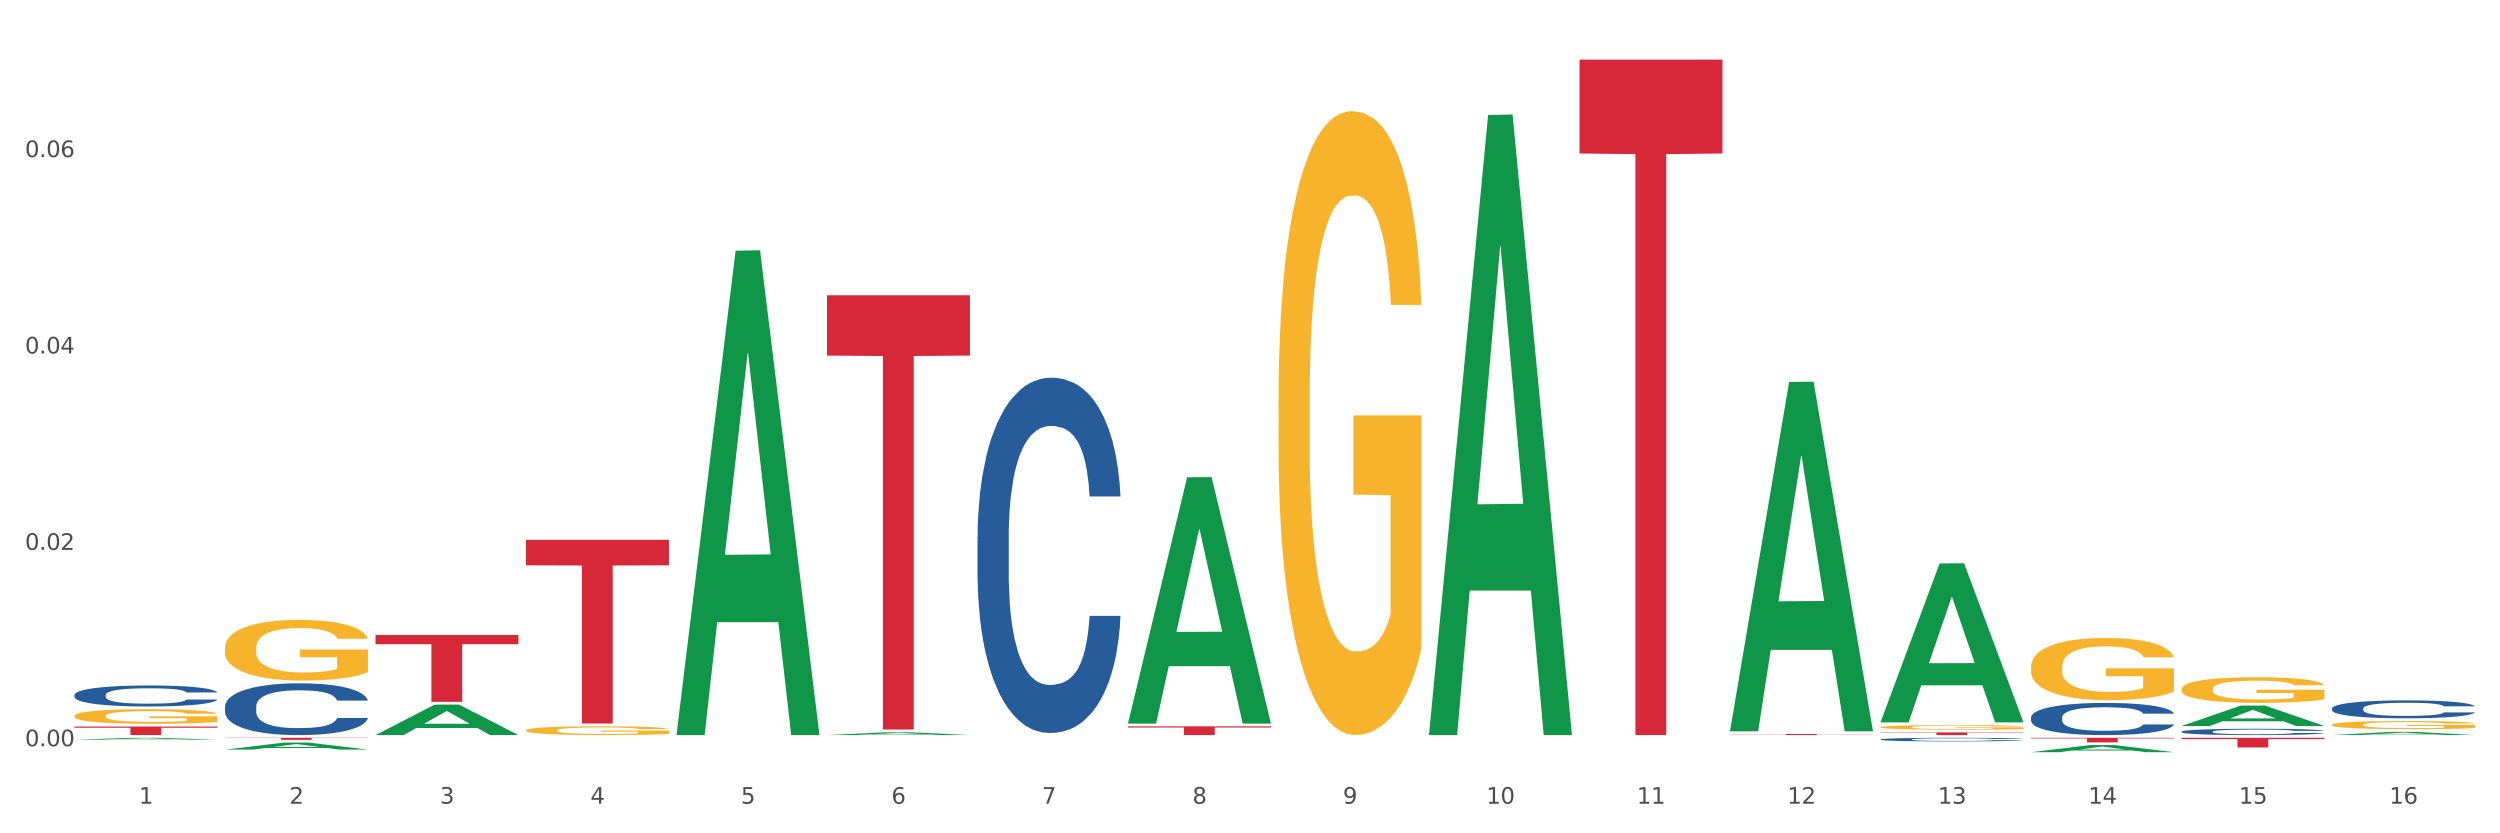
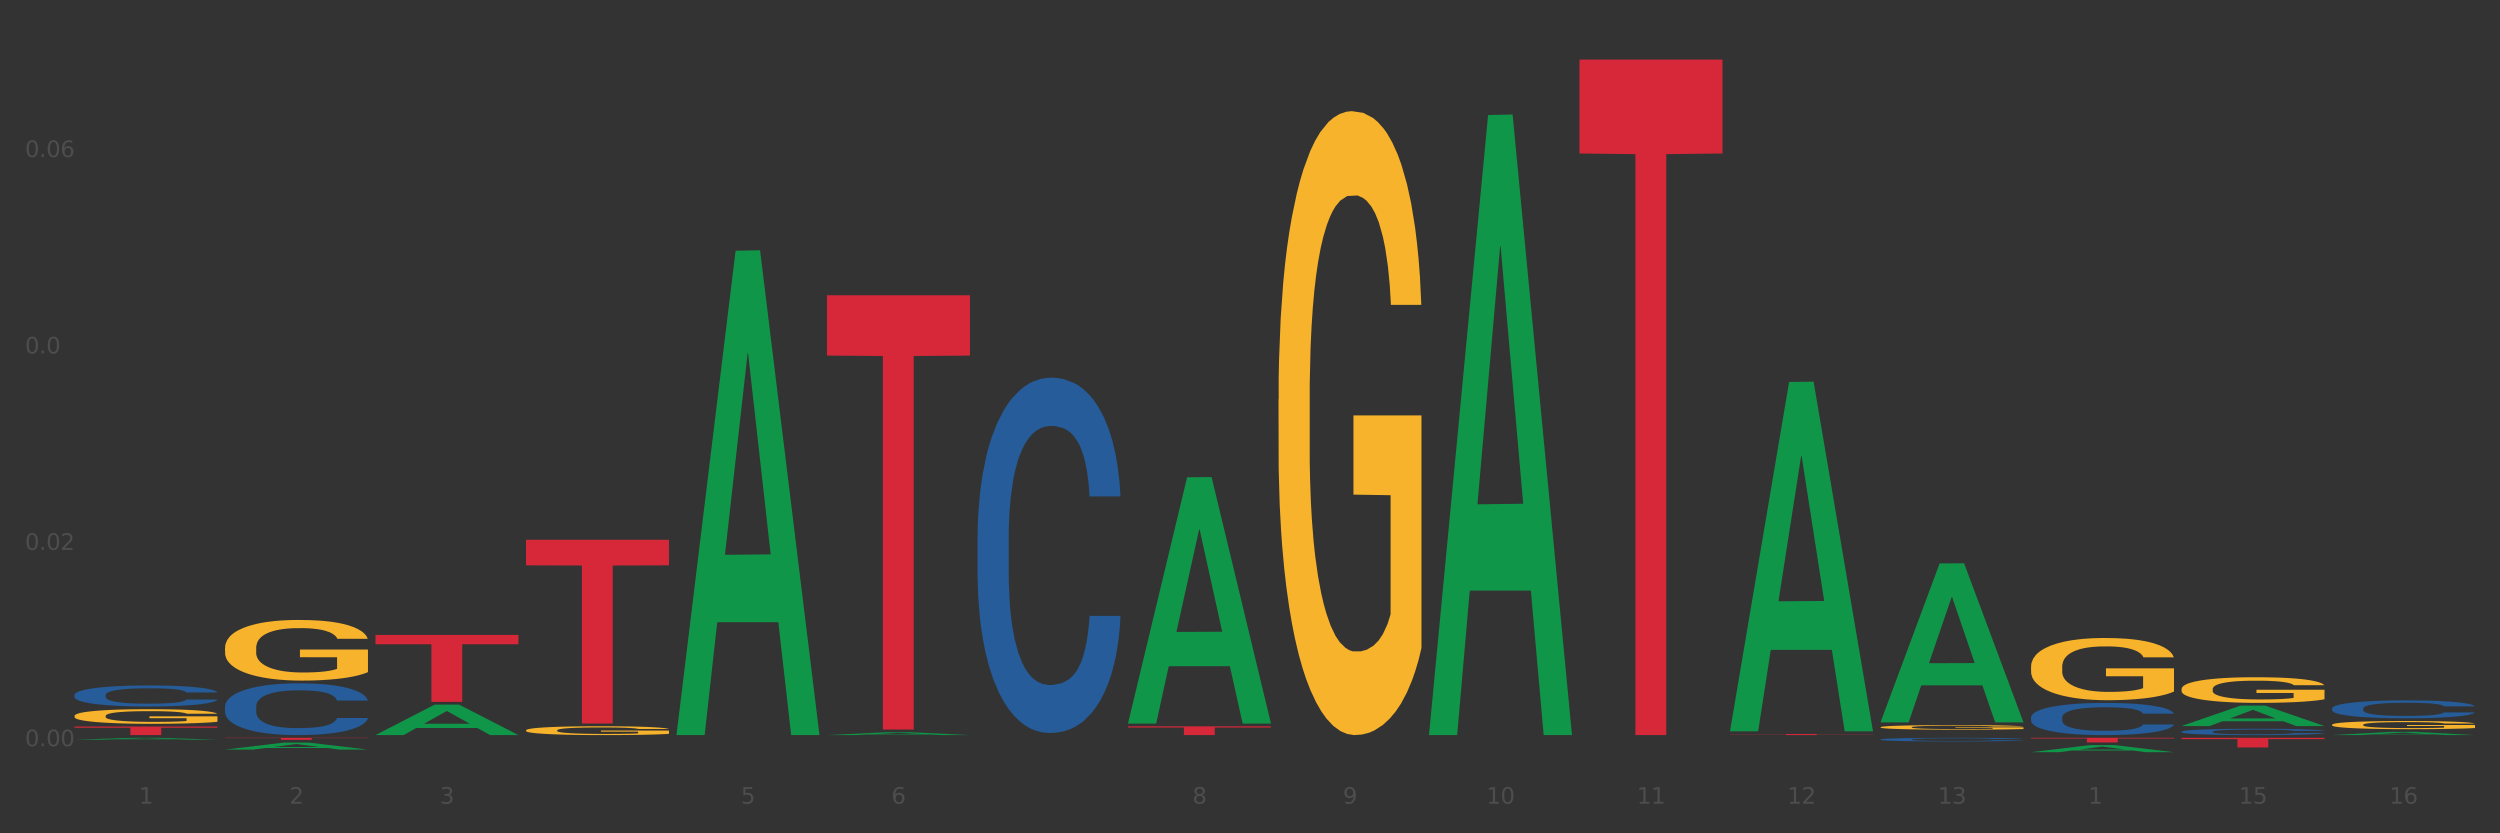
<svg xmlns="http://www.w3.org/2000/svg" xmlns:xlink="http://www.w3.org/1999/xlink" width="1080pt" height="360pt" viewBox="0 0 1080 360" version="1.1">
  <rect x="0" y="0" width="1080" height="360" fill="#333333" stroke="none" />
  <defs>
    <style type="text/css">*{stroke-linejoin: round; stroke-linecap: butt}</style>
  </defs>
  <g id="figure_1">
    <g id="patch_1">
-       <path d="M 0 360  L 1080 360  L 1080 0  L 0 0  z " style="fill: #ffffff; stroke: #ffffff; stroke-linejoin: miter" />
-     </g>
+       </g>
    <g id="axes_1">
      <g id="matplotlib.axis_1">
        <g id="xtick_1">
          <g id="text_1">
            <g style="fill: #4d4d4d" transform="translate(60.004 347.204) scale(0.096 -0.096)">
              <defs>
                <path id="DejaVuSans-31" d="M 794 531  L 1825 531  L 1825 4091  L 703 3866  L 703 4441  L 1819 4666  L 2450 4666  L 2450 531  L 3481 531  L 3481 0  L 794 0  L 794 531  z " transform="scale(0.016)" />
              </defs>
              <use xlink:href="#DejaVuSans-31" />
            </g>
          </g>
        </g>
        <g id="xtick_2">
          <g id="text_2">
            <g style="fill: #4d4d4d" transform="translate(125.021 347.204) scale(0.096 -0.096)">
              <defs>
                <path id="DejaVuSans-32" d="M 1228 531  L 3431 531  L 3431 0  L 469 0  L 469 531  Q 828 903 1448 1529  Q 2069 2156 2228 2338  Q 2531 2678 2651 2914  Q 2772 3150 2772 3378  Q 2772 3750 2511 3984  Q 2250 4219 1831 4219  Q 1534 4219 1204 4116  Q 875 4013 500 3803  L 500 4441  Q 881 4594 1212 4672  Q 1544 4750 1819 4750  Q 2544 4750 2975 4387  Q 3406 4025 3406 3419  Q 3406 3131 3298 2873  Q 3191 2616 2906 2266  Q 2828 2175 2409 1742  Q 1991 1309 1228 531  z " transform="scale(0.016)" />
              </defs>
              <use xlink:href="#DejaVuSans-32" />
            </g>
          </g>
        </g>
        <g id="xtick_3">
          <g id="text_3">
            <g style="fill: #4d4d4d" transform="translate(190.039 347.204) scale(0.096 -0.096)">
              <defs>
                <path id="DejaVuSans-33" d="M 2597 2516  Q 3050 2419 3304 2112  Q 3559 1806 3559 1356  Q 3559 666 3084 287  Q 2609 -91 1734 -91  Q 1441 -91 1130 -33  Q 819 25 488 141  L 488 750  Q 750 597 1062 519  Q 1375 441 1716 441  Q 2309 441 2620 675  Q 2931 909 2931 1356  Q 2931 1769 2642 2001  Q 2353 2234 1838 2234  L 1294 2234  L 1294 2753  L 1863 2753  Q 2328 2753 2575 2939  Q 2822 3125 2822 3475  Q 2822 3834 2567 4026  Q 2313 4219 1838 4219  Q 1578 4219 1281 4162  Q 984 4106 628 3988  L 628 4550  Q 988 4650 1302 4700  Q 1616 4750 1894 4750  Q 2613 4750 3031 4423  Q 3450 4097 3450 3541  Q 3450 3153 3228 2886  Q 3006 2619 2597 2516  z " transform="scale(0.016)" />
              </defs>
              <use xlink:href="#DejaVuSans-33" />
            </g>
          </g>
        </g>
        <g id="xtick_4">
          <g id="text_4">
            <g style="fill: #4d4d4d" transform="translate(255.056 347.204) scale(0.096 -0.096)">
              <defs>
-                 <path id="DejaVuSans-34" d="M 2419 4116  L 825 1625  L 2419 1625  L 2419 4116  z M 2253 4666  L 3047 4666  L 3047 1625  L 3713 1625  L 3713 1100  L 3047 1100  L 3047 0  L 2419 0  L 2419 1100  L 313 1100  L 313 1709  L 2253 4666  z " transform="scale(0.016)" />
-               </defs>
+                 </defs>
              <use xlink:href="#DejaVuSans-34" />
            </g>
          </g>
        </g>
        <g id="xtick_5">
          <g id="text_5">
            <g style="fill: #4d4d4d" transform="translate(320.073 347.204) scale(0.096 -0.096)">
              <defs>
                <path id="DejaVuSans-35" d="M 691 4666  L 3169 4666  L 3169 4134  L 1269 4134  L 1269 2991  Q 1406 3038 1543 3061  Q 1681 3084 1819 3084  Q 2600 3084 3056 2656  Q 3513 2228 3513 1497  Q 3513 744 3044 326  Q 2575 -91 1722 -91  Q 1428 -91 1123 -41  Q 819 9 494 109  L 494 744  Q 775 591 1075 516  Q 1375 441 1709 441  Q 2250 441 2565 725  Q 2881 1009 2881 1497  Q 2881 1984 2565 2268  Q 2250 2553 1709 2553  Q 1456 2553 1204 2497  Q 953 2441 691 2322  L 691 4666  z " transform="scale(0.016)" />
              </defs>
              <use xlink:href="#DejaVuSans-35" />
            </g>
          </g>
        </g>
        <g id="xtick_6">
          <g id="text_6">
            <g style="fill: #4d4d4d" transform="translate(385.09 347.204) scale(0.096 -0.096)">
              <defs>
                <path id="DejaVuSans-36" d="M 2113 2584  Q 1688 2584 1439 2293  Q 1191 2003 1191 1497  Q 1191 994 1439 701  Q 1688 409 2113 409  Q 2538 409 2786 701  Q 3034 994 3034 1497  Q 3034 2003 2786 2293  Q 2538 2584 2113 2584  z M 3366 4563  L 3366 3988  Q 3128 4100 2886 4159  Q 2644 4219 2406 4219  Q 1781 4219 1451 3797  Q 1122 3375 1075 2522  Q 1259 2794 1537 2939  Q 1816 3084 2150 3084  Q 2853 3084 3261 2657  Q 3669 2231 3669 1497  Q 3669 778 3244 343  Q 2819 -91 2113 -91  Q 1303 -91 875 529  Q 447 1150 447 2328  Q 447 3434 972 4092  Q 1497 4750 2381 4750  Q 2619 4750 2861 4703  Q 3103 4656 3366 4563  z " transform="scale(0.016)" />
              </defs>
              <use xlink:href="#DejaVuSans-36" />
            </g>
          </g>
        </g>
        <g id="xtick_7">
          <g id="text_7">
            <g style="fill: #4d4d4d" transform="translate(450.108 347.204) scale(0.096 -0.096)">
              <defs>
-                 <path id="DejaVuSans-37" d="M 525 4666  L 3525 4666  L 3525 4397  L 1831 0  L 1172 0  L 2766 4134  L 525 4134  L 525 4666  z " transform="scale(0.016)" />
-               </defs>
+                 </defs>
              <use xlink:href="#DejaVuSans-37" />
            </g>
          </g>
        </g>
        <g id="xtick_8">
          <g id="text_8">
            <g style="fill: #4d4d4d" transform="translate(515.125 347.204) scale(0.096 -0.096)">
              <defs>
                <path id="DejaVuSans-38" d="M 2034 2216  Q 1584 2216 1326 1975  Q 1069 1734 1069 1313  Q 1069 891 1326 650  Q 1584 409 2034 409  Q 2484 409 2743 651  Q 3003 894 3003 1313  Q 3003 1734 2745 1975  Q 2488 2216 2034 2216  z M 1403 2484  Q 997 2584 770 2862  Q 544 3141 544 3541  Q 544 4100 942 4425  Q 1341 4750 2034 4750  Q 2731 4750 3128 4425  Q 3525 4100 3525 3541  Q 3525 3141 3298 2862  Q 3072 2584 2669 2484  Q 3125 2378 3379 2068  Q 3634 1759 3634 1313  Q 3634 634 3220 271  Q 2806 -91 2034 -91  Q 1263 -91 848 271  Q 434 634 434 1313  Q 434 1759 690 2068  Q 947 2378 1403 2484  z M 1172 3481  Q 1172 3119 1398 2916  Q 1625 2713 2034 2713  Q 2441 2713 2670 2916  Q 2900 3119 2900 3481  Q 2900 3844 2670 4047  Q 2441 4250 2034 4250  Q 1625 4250 1398 4047  Q 1172 3844 1172 3481  z " transform="scale(0.016)" />
              </defs>
              <use xlink:href="#DejaVuSans-38" />
            </g>
          </g>
        </g>
        <g id="xtick_9">
          <g id="text_9">
            <g style="fill: #4d4d4d" transform="translate(580.142 347.204) scale(0.096 -0.096)">
              <defs>
                <path id="DejaVuSans-39" d="M 703 97  L 703 672  Q 941 559 1184 500  Q 1428 441 1663 441  Q 2288 441 2617 861  Q 2947 1281 2994 2138  Q 2813 1869 2534 1725  Q 2256 1581 1919 1581  Q 1219 1581 811 2004  Q 403 2428 403 3163  Q 403 3881 828 4315  Q 1253 4750 1959 4750  Q 2769 4750 3195 4129  Q 3622 3509 3622 2328  Q 3622 1225 3098 567  Q 2575 -91 1691 -91  Q 1453 -91 1209 -44  Q 966 3 703 97  z M 1959 2075  Q 2384 2075 2632 2365  Q 2881 2656 2881 3163  Q 2881 3666 2632 3958  Q 2384 4250 1959 4250  Q 1534 4250 1286 3958  Q 1038 3666 1038 3163  Q 1038 2656 1286 2365  Q 1534 2075 1959 2075  z " transform="scale(0.016)" />
              </defs>
              <use xlink:href="#DejaVuSans-39" />
            </g>
          </g>
        </g>
        <g id="xtick_10">
          <g id="text_10">
            <g style="fill: #4d4d4d" transform="translate(642.105 347.204) scale(0.096 -0.096)">
              <defs>
                <path id="DejaVuSans-30" d="M 2034 4250  Q 1547 4250 1301 3770  Q 1056 3291 1056 2328  Q 1056 1369 1301 889  Q 1547 409 2034 409  Q 2525 409 2770 889  Q 3016 1369 3016 2328  Q 3016 3291 2770 3770  Q 2525 4250 2034 4250  z M 2034 4750  Q 2819 4750 3233 4129  Q 3647 3509 3647 2328  Q 3647 1150 3233 529  Q 2819 -91 2034 -91  Q 1250 -91 836 529  Q 422 1150 422 2328  Q 422 3509 836 4129  Q 1250 4750 2034 4750  z " transform="scale(0.016)" />
              </defs>
              <use xlink:href="#DejaVuSans-31" />
              <use xlink:href="#DejaVuSans-30" transform="translate(63.623 0)" />
            </g>
          </g>
        </g>
        <g id="xtick_11">
          <g id="text_11">
            <g style="fill: #4d4d4d" transform="translate(707.123 347.204) scale(0.096 -0.096)">
              <use xlink:href="#DejaVuSans-31" />
              <use xlink:href="#DejaVuSans-31" transform="translate(63.623 0)" />
            </g>
          </g>
        </g>
        <g id="xtick_12">
          <g id="text_12">
            <g style="fill: #4d4d4d" transform="translate(772.14 347.204) scale(0.096 -0.096)">
              <use xlink:href="#DejaVuSans-31" />
              <use xlink:href="#DejaVuSans-32" transform="translate(63.623 0)" />
            </g>
          </g>
        </g>
        <g id="xtick_13">
          <g id="text_13">
            <g style="fill: #4d4d4d" transform="translate(837.157 347.204) scale(0.096 -0.096)">
              <use xlink:href="#DejaVuSans-31" />
              <use xlink:href="#DejaVuSans-33" transform="translate(63.623 0)" />
            </g>
          </g>
        </g>
        <g id="xtick_14">
          <g id="text_14">
            <g style="fill: #4d4d4d" transform="translate(902.174 347.204) scale(0.096 -0.096)">
              <use xlink:href="#DejaVuSans-31" />
              <use xlink:href="#DejaVuSans-34" transform="translate(63.623 0)" />
            </g>
          </g>
        </g>
        <g id="xtick_15">
          <g id="text_15">
            <g style="fill: #4d4d4d" transform="translate(967.192 347.204) scale(0.096 -0.096)">
              <use xlink:href="#DejaVuSans-31" />
              <use xlink:href="#DejaVuSans-35" transform="translate(63.623 0)" />
            </g>
          </g>
        </g>
        <g id="xtick_16">
          <g id="text_16">
            <g style="fill: #4d4d4d" transform="translate(1032.209 347.204) scale(0.096 -0.096)">
              <use xlink:href="#DejaVuSans-31" />
              <use xlink:href="#DejaVuSans-36" transform="translate(63.623 0)" />
            </g>
          </g>
        </g>
        <g id="xtick_17" />
        <g id="xtick_18" />
        <g id="xtick_19" />
        <g id="xtick_20" />
        <g id="xtick_21" />
        <g id="xtick_22" />
        <g id="xtick_23" />
        <g id="xtick_24" />
        <g id="xtick_25" />
        <g id="xtick_26" />
        <g id="xtick_27" />
        <g id="xtick_28" />
        <g id="xtick_29" />
        <g id="xtick_30" />
        <g id="xtick_31" />
      </g>
      <g id="matplotlib.axis_2">
        <g id="ytick_1">
          <g id="text_17">
            <g style="fill: #4d4d4d" transform="translate(10.8 322.382) scale(0.096 -0.096)">
              <defs>
                <path id="DejaVuSans-2e" d="M 684 794  L 1344 794  L 1344 0  L 684 0  L 684 794  z " transform="scale(0.016)" />
              </defs>
              <use xlink:href="#DejaVuSans-30" />
              <use xlink:href="#DejaVuSans-2e" transform="translate(63.623 0)" />
              <use xlink:href="#DejaVuSans-30" transform="translate(95.41 0)" />
              <use xlink:href="#DejaVuSans-30" transform="translate(159.033 0)" />
            </g>
          </g>
        </g>
        <g id="ytick_2">
          <g id="text_18">
            <g style="fill: #4d4d4d" transform="translate(10.8 237.543) scale(0.096 -0.096)">
              <use xlink:href="#DejaVuSans-30" />
              <use xlink:href="#DejaVuSans-2e" transform="translate(63.623 0)" />
              <use xlink:href="#DejaVuSans-30" transform="translate(95.41 0)" />
              <use xlink:href="#DejaVuSans-32" transform="translate(159.033 0)" />
            </g>
          </g>
        </g>
        <g id="ytick_3">
          <g id="text_19">
            <g style="fill: #4d4d4d" transform="translate(10.8 152.704) scale(0.096 -0.096)">
              <use xlink:href="#DejaVuSans-30" />
              <use xlink:href="#DejaVuSans-2e" transform="translate(63.623 0)" />
              <use xlink:href="#DejaVuSans-30" transform="translate(95.41 0)" />
              <use xlink:href="#DejaVuSans-34" transform="translate(159.033 0)" />
            </g>
          </g>
        </g>
        <g id="ytick_4">
          <g id="text_20">
            <g style="fill: #4d4d4d" transform="translate(10.8 67.866) scale(0.096 -0.096)">
              <use xlink:href="#DejaVuSans-30" />
              <use xlink:href="#DejaVuSans-2e" transform="translate(63.623 0)" />
              <use xlink:href="#DejaVuSans-30" transform="translate(95.41 0)" />
              <use xlink:href="#DejaVuSans-36" transform="translate(159.033 0)" />
            </g>
          </g>
        </g>
        <g id="ytick_5" />
        <g id="ytick_6" />
        <g id="ytick_7" />
        <g id="ytick_8" />
      </g>
      <g id="PolyCollection_1">
        <path d="M 32.175 319.536  L 32.239 319.535  L 57.709 318.735  L 68.28 318.734  L 93.941 319.537  L 81.715 319.537  L 76.176 319.35  L 49.877 319.35  L 49.686 319.353  L 44.337 319.537  L 32.175 319.537  L 32.175 319.536  L 53.188 319.239  L 72.864 319.238  L 63.122 318.905  L 62.995 318.904  L 62.867 318.906  L 53.125 319.238  L 53.188 319.239  L 32.175 319.536  z " clip-path="url(#p9954111757)" style="fill: #109648" />
        <path d="M 552.313 172.571  L 552.386 172.325  L 552.386 163.463  L 552.532 155.832  L 553.261 137.37  L 554.355 122.108  L 555.157 113.984  L 555.959 107.338  L 556.907 100.691  L 558.074 93.799  L 560.189 83.706  L 561.501 78.536  L 563.106 73.121  L 566.023 65.243  L 568.137 60.813  L 570.325 57.12  L 573.898 52.689  L 576.232 50.72  L 578.711 49.243  L 581.701 48.258  L 583.962 48.012  L 588.921 48.75  L 593.15 50.966  L 595.192 52.689  L 597.817 55.643  L 599.203 57.612  L 601.464 61.551  L 603.797 66.72  L 605.401 71.151  L 607.808 79.521  L 609.631 87.891  L 611.308 98.23  L 612.183 105.368  L 612.84 112.015  L 613.423 119.646  L 614.006 131.708  L 600.88 131.708  L 600.37 123.092  L 599.567 114.969  L 598.401 107.091  L 597.38 102.168  L 595.63 96.014  L 594.025 92.075  L 592.348 89.121  L 590.306 86.66  L 588.702 85.429  L 586.441 84.444  L 581.993 84.69  L 579.003 86.66  L 576.961 89.121  L 575.649 91.337  L 574.482 93.799  L 573.169 97.245  L 571.638 102.414  L 570.544 107.091  L 569.45 112.999  L 568.575 118.907  L 567.773 125.8  L 567.116 133.185  L 566.606 140.816  L 566.168 150.17  L 565.804 165.679  L 565.804 199.403  L 565.95 207.034  L 566.314 217.127  L 566.752 224.758  L 567.481 233.866  L 568.137 240.021  L 569.377 248.882  L 570.763 256.267  L 571.856 260.945  L 572.95 264.883  L 574.846 270.299  L 576.961 274.73  L 578.784 277.438  L 581.264 279.899  L 582.941 280.884  L 584.399 281.376  L 587.973 281.376  L 590.525 280.638  L 593.369 278.915  L 595.557 276.699  L 597.38 273.991  L 599.422 269.56  L 600.734 265.375  L 600.734 213.927  L 584.691 213.681  L 584.691 179.464  L 614.079 179.464  L 614.079 279.899  L 612.84 285.069  L 611.454 289.746  L 609.996 293.931  L 607.808 299.1  L 605.183 304.023  L 602.849 307.47  L 600.37 310.424  L 597.453 313.131  L 593.661 315.593  L 591.327 316.578  L 588.41 317.316  L 584.983 317.562  L 581.993 317.07  L 579.076 315.839  L 576.013 313.624  L 573.023 310.424  L 570.763 307.224  L 568.502 303.285  L 566.096 298.115  L 564.199 293.192  L 562.741 288.761  L 561.137 283.099  L 559.387 275.714  L 558.074 269.068  L 556.907 262.175  L 555.667 253.313  L 554.792 245.682  L 553.917 236.082  L 553.407 228.943  L 552.823 217.866  L 552.386 202.357  L 552.313 172.571  z " clip-path="url(#p9954111757)" style="fill: #f7b32b" />
        <path d="M 877.399 288.035  L 877.472 288.01  L 877.472 287.127  L 877.618 286.366  L 878.347 284.525  L 879.441 283.004  L 880.243 282.194  L 881.045 281.531  L 881.993 280.869  L 883.16 280.182  L 885.275 279.175  L 886.588 278.66  L 888.192 278.12  L 891.109 277.335  L 893.224 276.893  L 895.411 276.525  L 898.985 276.083  L 901.318 275.887  L 903.798 275.74  L 906.787 275.641  L 909.048 275.617  L 914.007 275.691  L 918.236 275.911  L 920.278 276.083  L 922.904 276.378  L 924.289 276.574  L 926.55 276.967  L 928.883 277.482  L 930.488 277.924  L 932.894 278.758  L 934.717 279.593  L 936.394 280.623  L 937.27 281.335  L 937.926 281.998  L 938.509 282.758  L 939.093 283.961  L 925.966 283.961  L 925.456 283.102  L 924.654 282.292  L 923.487 281.507  L 922.466 281.016  L 920.716 280.402  L 919.111 280.01  L 917.434 279.715  L 915.392 279.47  L 913.788 279.347  L 911.527 279.249  L 907.079 279.274  L 904.089 279.47  L 902.047 279.715  L 900.735 279.936  L 899.568 280.182  L 898.255 280.525  L 896.724 281.04  L 895.63 281.507  L 894.536 282.096  L 893.661 282.685  L 892.859 283.372  L 892.203 284.108  L 891.692 284.869  L 891.255 285.801  L 890.89 287.348  L 890.89 290.71  L 891.036 291.47  L 891.4 292.477  L 891.838 293.237  L 892.567 294.145  L 893.224 294.759  L 894.463 295.642  L 895.849 296.379  L 896.943 296.845  L 898.037 297.238  L 899.933 297.777  L 902.047 298.219  L 903.87 298.489  L 906.35 298.735  L 908.027 298.833  L 909.486 298.882  L 913.059 298.882  L 915.611 298.808  L 918.455 298.636  L 920.643 298.416  L 922.466 298.146  L 924.508 297.704  L 925.82 297.287  L 925.82 292.158  L 909.777 292.133  L 909.777 288.722  L 939.166 288.722  L 939.166 298.735  L 937.926 299.25  L 936.54 299.716  L 935.082 300.133  L 932.894 300.649  L 930.269 301.14  L 927.935 301.483  L 925.456 301.778  L 922.539 302.048  L 918.747 302.293  L 916.413 302.391  L 913.496 302.465  L 910.069 302.489  L 907.079 302.44  L 904.162 302.318  L 901.099 302.097  L 898.109 301.778  L 895.849 301.459  L 893.588 301.066  L 891.182 300.551  L 889.286 300.06  L 887.827 299.618  L 886.223 299.054  L 884.473 298.317  L 883.16 297.655  L 881.993 296.968  L 880.754 296.084  L 879.879 295.323  L 879.003 294.366  L 878.493 293.655  L 877.91 292.55  L 877.472 291.004  L 877.399 288.035  z " clip-path="url(#p9954111757)" style="fill: #f7b32b" />
        <path d="M 942.416 297.684  L 942.489 297.674  L 942.489 297.31  L 942.635 296.996  L 943.364 296.237  L 944.458 295.61  L 945.26 295.276  L 946.063 295.003  L 947.011 294.73  L 948.177 294.447  L 950.292 294.032  L 951.605 293.819  L 953.209 293.597  L 956.126 293.273  L 958.241 293.091  L 960.429 292.939  L 964.002 292.757  L 966.335 292.676  L 968.815 292.615  L 971.805 292.575  L 974.065 292.565  L 979.024 292.595  L 983.254 292.686  L 985.296 292.757  L 987.921 292.879  L 989.306 292.959  L 991.567 293.121  L 993.901 293.334  L 995.505 293.516  L 997.911 293.86  L 999.734 294.204  L 1001.412 294.629  L 1002.287 294.922  L 1002.943 295.195  L 1003.526 295.509  L 1004.11 296.005  L 990.984 296.005  L 990.473 295.651  L 989.671 295.317  L 988.504 294.993  L 987.483 294.791  L 985.733 294.538  L 984.129 294.376  L 982.451 294.254  L 980.41 294.153  L 978.805 294.103  L 976.545 294.062  L 972.096 294.072  L 969.106 294.153  L 967.065 294.254  L 965.752 294.346  L 964.585 294.447  L 963.273 294.588  L 961.741 294.801  L 960.647 294.993  L 959.553 295.236  L 958.678 295.479  L 957.876 295.762  L 957.22 296.065  L 956.709 296.379  L 956.272 296.764  L 955.907 297.401  L 955.907 298.787  L 956.053 299.101  L 956.418 299.515  L 956.855 299.829  L 957.585 300.203  L 958.241 300.456  L 959.481 300.82  L 960.866 301.124  L 961.96 301.316  L 963.054 301.478  L 964.95 301.701  L 967.065 301.883  L 968.888 301.994  L 971.367 302.095  L 973.044 302.136  L 974.503 302.156  L 978.076 302.156  L 980.628 302.126  L 983.472 302.055  L 985.66 301.964  L 987.483 301.852  L 989.525 301.67  L 990.838 301.498  L 990.838 299.384  L 974.795 299.374  L 974.795 297.967  L 1004.183 297.967  L 1004.183 302.095  L 1002.943 302.308  L 1001.558 302.5  L 1000.099 302.672  L 997.911 302.884  L 995.286 303.087  L 992.953 303.228  L 990.473 303.35  L 987.556 303.461  L 983.764 303.562  L 981.431 303.603  L 978.514 303.633  L 975.086 303.643  L 972.096 303.623  L 969.179 303.572  L 966.117 303.481  L 963.127 303.35  L 960.866 303.218  L 958.605 303.056  L 956.199 302.844  L 954.303 302.642  L 952.844 302.459  L 951.24 302.227  L 949.49 301.923  L 948.177 301.65  L 947.011 301.367  L 945.771 301.003  L 944.896 300.689  L 944.021 300.294  L 943.51 300.001  L 942.927 299.546  L 942.489 298.908  L 942.416 297.684  z " clip-path="url(#p9954111757)" style="fill: #f7b32b" />
        <path d="M 1007.434 313.105  L 1007.507 313.102  L 1007.507 312.986  L 1007.652 312.886  L 1008.382 312.645  L 1009.475 312.445  L 1010.278 312.339  L 1011.08 312.252  L 1012.028 312.165  L 1013.195 312.075  L 1015.309 311.943  L 1016.622 311.876  L 1018.226 311.805  L 1021.143 311.702  L 1023.258 311.644  L 1025.446 311.596  L 1029.019 311.538  L 1031.353 311.512  L 1033.832 311.493  L 1036.822 311.48  L 1039.083 311.477  L 1044.041 311.487  L 1048.271 311.515  L 1050.313 311.538  L 1052.938 311.577  L 1054.324 311.602  L 1056.584 311.654  L 1058.918 311.721  L 1060.522 311.779  L 1062.929 311.889  L 1064.752 311.998  L 1066.429 312.133  L 1067.304 312.227  L 1067.96 312.314  L 1068.544 312.413  L 1069.127 312.571  L 1056.001 312.571  L 1055.49 312.458  L 1054.688 312.352  L 1053.521 312.249  L 1052.5 312.185  L 1050.75 312.104  L 1049.146 312.053  L 1047.469 312.014  L 1045.427 311.982  L 1043.823 311.966  L 1041.562 311.953  L 1037.114 311.956  L 1034.124 311.982  L 1032.082 312.014  L 1030.769 312.043  L 1029.602 312.075  L 1028.29 312.12  L 1026.758 312.188  L 1025.665 312.249  L 1024.571 312.326  L 1023.696 312.404  L 1022.893 312.494  L 1022.237 312.59  L 1021.727 312.69  L 1021.289 312.812  L 1020.925 313.015  L 1020.925 313.456  L 1021.07 313.556  L 1021.435 313.688  L 1021.873 313.787  L 1022.602 313.906  L 1023.258 313.987  L 1024.498 314.103  L 1025.883 314.199  L 1026.977 314.26  L 1028.071 314.312  L 1029.967 314.383  L 1032.082 314.441  L 1033.905 314.476  L 1036.384 314.508  L 1038.062 314.521  L 1039.52 314.527  L 1043.093 314.527  L 1045.646 314.518  L 1048.49 314.495  L 1050.677 314.466  L 1052.5 314.431  L 1054.542 314.373  L 1055.855 314.318  L 1055.855 313.646  L 1039.812 313.643  L 1039.812 313.195  L 1069.2 313.195  L 1069.2 314.508  L 1067.96 314.576  L 1066.575 314.637  L 1065.116 314.692  L 1062.929 314.759  L 1060.303 314.823  L 1057.97 314.869  L 1055.49 314.907  L 1052.573 314.943  L 1048.781 314.975  L 1046.448 314.988  L 1043.531 314.997  L 1040.103 315  L 1037.114 314.994  L 1034.197 314.978  L 1031.134 314.949  L 1028.144 314.907  L 1025.883 314.865  L 1023.623 314.814  L 1021.216 314.746  L 1019.32 314.682  L 1017.862 314.624  L 1016.257 314.55  L 1014.507 314.453  L 1013.195 314.367  L 1012.028 314.276  L 1010.788 314.161  L 1009.913 314.061  L 1009.038 313.935  L 1008.527 313.842  L 1007.944 313.697  L 1007.507 313.494  L 1007.434 313.105  z " clip-path="url(#p9954111757)" style="fill: #f7b32b" />
        <path d="M 942.416 318.734  L 1004.183 318.734  L 1004.183 319.313  L 979.886 319.317  L 979.886 322.896  L 966.567 322.896  L 966.567 319.317  L 942.416 319.313  L 942.416 318.738  L 942.416 318.734  z " clip-path="url(#p9954111757)" style="fill: #d62839" />
        <path d="M 877.399 318.734  L 939.166 318.734  L 939.166 319.008  L 914.869 319.01  L 914.869 320.702  L 901.549 320.702  L 901.549 319.01  L 877.399 319.008  L 877.399 318.736  L 877.399 318.734  z " clip-path="url(#p9954111757)" style="fill: #d62839" />
-         <path d="M 812.382 316.387  L 874.148 316.387  L 874.148 316.551  L 849.852 316.552  L 849.852 317.562  L 836.532 317.562  L 836.532 316.552  L 812.382 316.551  L 812.382 316.388  L 812.382 316.387  z " clip-path="url(#p9954111757)" style="fill: #d62839" />
        <path d="M 747.365 317.1  L 809.131 317.1  L 809.131 317.164  L 784.834 317.165  L 784.834 317.562  L 771.515 317.562  L 771.515 317.165  L 747.365 317.164  L 747.365 317.101  L 747.365 317.1  z " clip-path="url(#p9954111757)" style="fill: #d62839" />
        <path d="M 682.347 25.759  L 744.114 25.759  L 744.114 66.311  L 719.817 66.585  L 719.817 317.562  L 706.498 317.562  L 706.498 66.585  L 682.347 66.311  L 682.347 26.033  L 682.347 25.759  z " clip-path="url(#p9954111757)" style="fill: #d62839" />
        <path d="M 487.296 313.767  L 549.062 313.767  L 549.062 314.294  L 524.765 314.298  L 524.765 317.562  L 511.446 317.562  L 511.446 314.298  L 487.296 314.294  L 487.296 313.77  L 487.296 313.767  z " clip-path="url(#p9954111757)" style="fill: #d62839" />
        <path d="M 357.261 127.543  L 419.028 127.543  L 419.028 153.615  L 394.731 153.791  L 394.731 315.156  L 381.412 315.156  L 381.412 153.791  L 357.261 153.615  L 357.261 127.719  L 357.261 127.543  z " clip-path="url(#p9954111757)" style="fill: #d62839" />
        <path d="M 227.227 233.197  L 288.993 233.197  L 288.993 244.227  L 264.696 244.301  L 264.696 312.569  L 251.377 312.569  L 251.377 244.301  L 227.227 244.227  L 227.227 233.271  L 227.227 233.197  z " clip-path="url(#p9954111757)" style="fill: #d62839" />
        <path d="M 162.209 274.289  L 223.976 274.289  L 223.976 278.309  L 199.679 278.336  L 199.679 303.218  L 186.36 303.218  L 186.36 278.336  L 162.209 278.309  L 162.209 274.316  L 162.209 274.289  z " clip-path="url(#p9954111757)" style="fill: #d62839" />
        <path d="M 97.192 318.734  L 158.959 318.734  L 158.959 318.857  L 134.662 318.858  L 134.662 319.618  L 121.343 319.618  L 121.343 318.858  L 97.192 318.857  L 97.192 318.735  L 97.192 318.734  z " clip-path="url(#p9954111757)" style="fill: #d62839" />
        <path d="M 32.175 313.858  L 93.941 313.858  L 93.941 314.373  L 69.645 314.376  L 69.645 317.562  L 56.325 317.562  L 56.325 314.376  L 32.175 314.373  L 32.175 313.861  L 32.175 313.858  z " clip-path="url(#p9954111757)" style="fill: #d62839" />
        <path d="M 32.175 309.289  L 32.248 309.283  L 32.248 309.076  L 32.394 308.897  L 33.123 308.465  L 34.217 308.107  L 35.019 307.917  L 35.821 307.761  L 36.769 307.605  L 37.936 307.444  L 40.051 307.207  L 41.363 307.086  L 42.968 306.96  L 45.885 306.775  L 47.999 306.671  L 50.187 306.585  L 53.76 306.481  L 56.094 306.435  L 58.573 306.4  L 61.563 306.377  L 63.824 306.371  L 68.783 306.389  L 73.012 306.441  L 75.054 306.481  L 77.679 306.55  L 79.065 306.596  L 81.326 306.688  L 83.659 306.81  L 85.263 306.913  L 87.67 307.109  L 89.493 307.306  L 91.17 307.548  L 92.045 307.715  L 92.702 307.871  L 93.285 308.049  L 93.868 308.332  L 80.742 308.332  L 80.232 308.13  L 79.43 307.94  L 78.263 307.755  L 77.242 307.64  L 75.492 307.496  L 73.887 307.404  L 72.21 307.334  L 70.168 307.277  L 68.564 307.248  L 66.303 307.225  L 61.855 307.231  L 58.865 307.277  L 56.823 307.334  L 55.511 307.386  L 54.344 307.444  L 53.031 307.525  L 51.5 307.646  L 50.406 307.755  L 49.312 307.894  L 48.437 308.032  L 47.635 308.194  L 46.979 308.367  L 46.468 308.545  L 46.031 308.764  L 45.666 309.128  L 45.666 309.918  L 45.812 310.097  L 46.176 310.333  L 46.614 310.512  L 47.343 310.725  L 47.999 310.869  L 49.239 311.077  L 50.625 311.25  L 51.719 311.359  L 52.812 311.452  L 54.708 311.579  L 56.823 311.682  L 58.646 311.746  L 61.126 311.804  L 62.803 311.827  L 64.261 311.838  L 67.835 311.838  L 70.387 311.821  L 73.231 311.78  L 75.419 311.729  L 77.242 311.665  L 79.284 311.561  L 80.596 311.463  L 80.596 310.258  L 64.553 310.252  L 64.553 309.451  L 93.941 309.451  L 93.941 311.804  L 92.702 311.925  L 91.316 312.034  L 89.858 312.132  L 87.67 312.253  L 85.045 312.369  L 82.711 312.449  L 80.232 312.519  L 77.315 312.582  L 73.523 312.64  L 71.189 312.663  L 68.272 312.68  L 64.845 312.686  L 61.855 312.674  L 58.938 312.645  L 55.875 312.594  L 52.885 312.519  L 50.625 312.444  L 48.364 312.351  L 45.958 312.23  L 44.062 312.115  L 42.603 312.011  L 40.999 311.878  L 39.249 311.705  L 37.936 311.55  L 36.769 311.388  L 35.529 311.181  L 34.654 311.002  L 33.779 310.777  L 33.269 310.61  L 32.685 310.35  L 32.248 309.987  L 32.175 309.289  z " clip-path="url(#p9954111757)" style="fill: #f7b32b" />
        <path d="M 32.175 300.2  L 32.248 300.191  L 32.248 299.959  L 32.467 299.644  L 33.27 299.064  L 34.292 298.624  L 36.045 298.11  L 36.994 297.895  L 38.235 297.654  L 40.79 297.264  L 43.711 296.933  L 45.755 296.75  L 47.288 296.634  L 50.72 296.427  L 52.691 296.336  L 54.735 296.261  L 56.487 296.211  L 59.408 296.153  L 61.744 296.129  L 64.445 296.12  L 66.709 296.129  L 69.702 296.162  L 74.083 296.261  L 75.762 296.319  L 78.025 296.419  L 80.362 296.551  L 82.26 296.684  L 84.45 296.875  L 86.713 297.123  L 88.904 297.439  L 90.437 297.729  L 91.678 298.036  L 92.773 298.409  L 93.576 298.815  L 93.941 299.155  L 80.581 299.155  L 80.216 298.848  L 79.485 298.516  L 78.755 298.293  L 77.952 298.11  L 76.711 297.903  L 75.616 297.77  L 73.791 297.613  L 72.111 297.513  L 70.724 297.455  L 69.045 297.405  L 65.468 297.356  L 62.912 297.356  L 61.306 297.372  L 59.335 297.414  L 57.655 297.472  L 55.684 297.571  L 54.151 297.679  L 52.618 297.82  L 51.742 297.919  L 50.427 298.102  L 49.551 298.251  L 48.383 298.508  L 47.726 298.691  L 46.558 299.163  L 46.047 299.511  L 45.828 299.752  L 45.682 300.017  L 45.682 301.311  L 46.12 301.891  L 46.485 302.14  L 47.069 302.422  L 48.164 302.787  L 49.77 303.143  L 51.45 303.4  L 52.837 303.558  L 54.151 303.674  L 55.465 303.765  L 57.071 303.848  L 58.386 303.898  L 60.357 303.947  L 62.693 303.972  L 64.518 303.972  L 68.242 303.931  L 69.921 303.889  L 71.527 303.831  L 73.28 303.74  L 74.667 303.641  L 75.47 303.566  L 76.784 303.408  L 77.806 303.243  L 78.682 303.052  L 79.266 302.886  L 79.923 302.637  L 80.435 302.355  L 80.581 302.206  L 93.941 302.206  L 93.649 302.505  L 93.138 302.795  L 92.116 303.185  L 91.313 303.408  L 90.072 303.682  L 88.758 303.914  L 86.932 304.171  L 85.253 304.362  L 83.501 304.528  L 81.603 304.677  L 78.171 304.884  L 76.93 304.942  L 74.302 305.042  L 72.257 305.1  L 69.264 305.158  L 66.198 305.191  L 62.985 305.199  L 60.138 305.183  L 56.998 305.133  L 55.027 305.083  L 52.837 305.009  L 50.281 304.893  L 47.872 304.752  L 45.609 304.586  L 43.492 304.395  L 41.52 304.18  L 38.965 303.823  L 37.067 303.475  L 35.679 303.151  L 34.73 302.878  L 33.781 302.53  L 33.27 302.289  L 32.467 301.709  L 32.175 301.17  L 32.175 300.2  z " clip-path="url(#p9954111757)" style="fill: #255c99" />
        <path d="M 97.192 305.241  L 97.265 305.22  L 97.265 304.648  L 97.484 303.872  L 98.287 302.441  L 99.31 301.358  L 101.062 300.091  L 102.011 299.56  L 103.252 298.968  L 105.807 298.007  L 108.728 297.19  L 110.772 296.74  L 112.305 296.454  L 115.737 295.943  L 117.708 295.719  L 119.752 295.535  L 121.505 295.412  L 124.425 295.269  L 126.761 295.208  L 129.463 295.187  L 131.726 295.208  L 134.719 295.289  L 139.1 295.535  L 140.779 295.678  L 143.042 295.923  L 145.379 296.25  L 147.277 296.577  L 149.467 297.047  L 151.731 297.66  L 153.921 298.436  L 155.454 299.151  L 156.695 299.908  L 157.79 300.827  L 158.594 301.828  L 158.959 302.666  L 145.598 302.666  L 145.233 301.91  L 144.503 301.093  L 143.773 300.541  L 142.969 300.091  L 141.728 299.581  L 140.633 299.254  L 138.808 298.865  L 137.129 298.62  L 135.741 298.477  L 134.062 298.355  L 130.485 298.232  L 127.929 298.232  L 126.323 298.273  L 124.352 298.375  L 122.673 298.518  L 120.701 298.763  L 119.168 299.029  L 117.635 299.376  L 116.759 299.621  L 115.445 300.071  L 114.569 300.439  L 113.4 301.072  L 112.743 301.522  L 111.575 302.687  L 111.064 303.545  L 110.845 304.137  L 110.699 304.791  L 110.699 307.979  L 111.137 309.409  L 111.502 310.022  L 112.086 310.717  L 113.181 311.616  L 114.788 312.495  L 116.467 313.128  L 117.854 313.517  L 119.168 313.803  L 120.482 314.027  L 122.089 314.232  L 123.403 314.354  L 125.374 314.477  L 127.71 314.538  L 129.536 314.538  L 133.259 314.436  L 134.938 314.334  L 136.545 314.191  L 138.297 313.966  L 139.684 313.721  L 140.487 313.537  L 141.801 313.149  L 142.823 312.74  L 143.7 312.27  L 144.284 311.861  L 144.941 311.248  L 145.452 310.554  L 145.598 310.186  L 158.959 310.186  L 158.667 310.921  L 158.156 311.637  L 157.133 312.597  L 156.33 313.149  L 155.089 313.823  L 153.775 314.395  L 151.95 315.029  L 150.27 315.499  L 148.518 315.907  L 146.62 316.275  L 143.188 316.786  L 141.947 316.929  L 139.319 317.174  L 137.275 317.317  L 134.281 317.46  L 131.215 317.542  L 128.002 317.562  L 125.155 317.522  L 122.016 317.399  L 120.044 317.276  L 117.854 317.092  L 115.299 316.806  L 112.889 316.459  L 110.626 316.05  L 108.509 315.58  L 106.538 315.049  L 103.982 314.17  L 102.084 313.312  L 100.697 312.515  L 99.748 311.841  L 98.798 310.983  L 98.287 310.39  L 97.484 308.96  L 97.192 307.632  L 97.192 305.241  z " clip-path="url(#p9954111757)" style="fill: #255c99" />
        <path d="M 422.278 232.124  L 422.351 231.983  L 422.351 228.058  L 422.57 222.731  L 423.374 212.917  L 424.396 205.487  L 426.148 196.794  L 427.097 193.149  L 428.338 189.084  L 430.894 182.495  L 433.814 176.887  L 435.858 173.803  L 437.391 171.84  L 440.823 168.335  L 442.794 166.793  L 444.839 165.531  L 446.591 164.69  L 449.511 163.708  L 451.847 163.288  L 454.549 163.148  L 456.812 163.288  L 459.806 163.849  L 464.186 165.531  L 465.865 166.512  L 468.129 168.195  L 470.465 170.438  L 472.363 172.681  L 474.554 175.905  L 476.817 180.111  L 479.007 185.439  L 480.54 190.346  L 481.782 195.533  L 482.877 201.841  L 483.68 208.711  L 484.045 214.459  L 470.684 214.459  L 470.319 209.272  L 469.589 203.664  L 468.859 199.879  L 468.056 196.794  L 466.814 193.29  L 465.719 191.046  L 463.894 188.383  L 462.215 186.7  L 460.828 185.719  L 459.148 184.878  L 455.571 184.037  L 453.016 184.037  L 451.409 184.317  L 449.438 185.018  L 447.759 185.999  L 445.788 187.682  L 444.254 189.504  L 442.721 191.888  L 441.845 193.57  L 440.531 196.654  L 439.655 199.178  L 438.487 203.524  L 437.83 206.608  L 436.661 214.599  L 436.15 220.487  L 435.931 224.553  L 435.785 229.039  L 435.785 250.91  L 436.223 260.723  L 436.588 264.929  L 437.172 269.696  L 438.268 275.864  L 439.874 281.893  L 441.553 286.239  L 442.94 288.903  L 444.254 290.865  L 445.569 292.407  L 447.175 293.809  L 448.489 294.651  L 450.46 295.492  L 452.797 295.912  L 454.622 295.912  L 458.345 295.211  L 460.025 294.51  L 461.631 293.529  L 463.383 291.987  L 464.77 290.304  L 465.573 289.043  L 466.887 286.379  L 467.91 283.575  L 468.786 280.351  L 469.37 277.547  L 470.027 273.341  L 470.538 268.574  L 470.684 266.051  L 484.045 266.051  L 483.753 271.098  L 483.242 276.005  L 482.22 282.594  L 481.416 286.379  L 480.175 291.005  L 478.861 294.931  L 477.036 299.277  L 475.357 302.501  L 473.604 305.305  L 471.706 307.829  L 468.275 311.334  L 467.034 312.315  L 464.405 313.997  L 462.361 314.979  L 459.367 315.96  L 456.301 316.521  L 453.089 316.661  L 450.241 316.381  L 447.102 315.54  L 445.131 314.698  L 442.94 313.437  L 440.385 311.474  L 437.976 309.091  L 435.712 306.287  L 433.595 303.062  L 431.624 299.417  L 429.068 293.389  L 427.17 287.501  L 425.783 282.033  L 424.834 277.407  L 423.885 271.518  L 423.374 267.453  L 422.57 257.639  L 422.278 248.526  L 422.278 232.124  z " clip-path="url(#p9954111757)" style="fill: #255c99" />
        <path d="M 812.382 319.433  L 812.455 319.432  L 812.455 319.392  L 812.674 319.338  L 813.477 319.238  L 814.499 319.163  L 816.251 319.075  L 817.201 319.038  L 818.442 318.997  L 820.997 318.93  L 823.917 318.873  L 825.962 318.842  L 827.495 318.822  L 830.926 318.787  L 832.898 318.771  L 834.942 318.758  L 836.694 318.75  L 839.615 318.74  L 841.951 318.736  L 844.652 318.734  L 846.916 318.736  L 849.909 318.741  L 854.29 318.758  L 855.969 318.768  L 858.232 318.785  L 860.568 318.808  L 862.467 318.831  L 864.657 318.864  L 866.92 318.906  L 869.111 318.96  L 870.644 319.01  L 871.885 319.062  L 872.98 319.126  L 873.783 319.196  L 874.148 319.254  L 860.787 319.254  L 860.422 319.202  L 859.692 319.145  L 858.962 319.106  L 858.159 319.075  L 856.918 319.04  L 855.823 319.017  L 853.998 318.99  L 852.318 318.973  L 850.931 318.963  L 849.252 318.954  L 845.674 318.946  L 843.119 318.946  L 841.513 318.949  L 839.542 318.956  L 837.862 318.966  L 835.891 318.983  L 834.358 319.001  L 832.825 319.025  L 831.949 319.042  L 830.634 319.074  L 829.758 319.099  L 828.59 319.143  L 827.933 319.175  L 826.765 319.255  L 826.254 319.315  L 826.035 319.356  L 825.889 319.402  L 825.889 319.623  L 826.327 319.723  L 826.692 319.765  L 827.276 319.814  L 828.371 319.876  L 829.977 319.937  L 831.657 319.981  L 833.044 320.008  L 834.358 320.028  L 835.672 320.044  L 837.278 320.058  L 838.592 320.066  L 840.564 320.075  L 842.9 320.079  L 844.725 320.079  L 848.449 320.072  L 850.128 320.065  L 851.734 320.055  L 853.486 320.039  L 854.874 320.022  L 855.677 320.009  L 856.991 319.983  L 858.013 319.954  L 858.889 319.921  L 859.473 319.893  L 860.13 319.85  L 860.641 319.802  L 860.787 319.777  L 874.148 319.777  L 873.856 319.828  L 873.345 319.877  L 872.323 319.944  L 871.52 319.983  L 870.279 320.029  L 868.965 320.069  L 867.139 320.113  L 865.46 320.146  L 863.708 320.174  L 861.81 320.2  L 858.378 320.235  L 857.137 320.245  L 854.509 320.262  L 852.464 320.272  L 849.471 320.282  L 846.405 320.288  L 843.192 320.289  L 840.345 320.286  L 837.205 320.278  L 835.234 320.269  L 833.044 320.257  L 830.488 320.237  L 828.079 320.213  L 825.816 320.184  L 823.698 320.151  L 821.727 320.115  L 819.172 320.054  L 817.274 319.994  L 815.886 319.938  L 814.937 319.892  L 813.988 319.832  L 813.477 319.791  L 812.674 319.691  L 812.382 319.599  L 812.382 319.433  z " clip-path="url(#p9954111757)" style="fill: #255c99" />
        <path d="M 877.399 309.907  L 877.472 309.895  L 877.472 309.539  L 877.691 309.057  L 878.494 308.168  L 879.516 307.495  L 881.269 306.708  L 882.218 306.378  L 883.459 306.01  L 886.014 305.413  L 888.935 304.905  L 890.979 304.626  L 892.512 304.448  L 895.944 304.131  L 897.915 303.991  L 899.959 303.877  L 901.711 303.801  L 904.632 303.712  L 906.968 303.674  L 909.67 303.661  L 911.933 303.674  L 914.926 303.725  L 919.307 303.877  L 920.986 303.966  L 923.249 304.118  L 925.586 304.321  L 927.484 304.525  L 929.674 304.817  L 931.938 305.197  L 934.128 305.68  L 935.661 306.124  L 936.902 306.594  L 937.997 307.165  L 938.8 307.787  L 939.166 308.308  L 925.805 308.308  L 925.44 307.838  L 924.71 307.33  L 923.979 306.987  L 923.176 306.708  L 921.935 306.391  L 920.84 306.188  L 919.015 305.946  L 917.336 305.794  L 915.948 305.705  L 914.269 305.629  L 910.692 305.553  L 908.136 305.553  L 906.53 305.578  L 904.559 305.642  L 902.88 305.731  L 900.908 305.883  L 899.375 306.048  L 897.842 306.264  L 896.966 306.416  L 895.652 306.695  L 894.775 306.924  L 893.607 307.317  L 892.95 307.597  L 891.782 308.32  L 891.271 308.854  L 891.052 309.222  L 890.906 309.628  L 890.906 311.608  L 891.344 312.497  L 891.709 312.878  L 892.293 313.31  L 893.388 313.868  L 894.995 314.414  L 896.674 314.808  L 898.061 315.049  L 899.375 315.227  L 900.689 315.366  L 902.296 315.493  L 903.61 315.569  L 905.581 315.645  L 907.917 315.684  L 909.743 315.684  L 913.466 315.62  L 915.145 315.557  L 916.751 315.468  L 918.504 315.328  L 919.891 315.176  L 920.694 315.061  L 922.008 314.82  L 923.03 314.566  L 923.906 314.274  L 924.491 314.02  L 925.148 313.64  L 925.659 313.208  L 925.805 312.979  L 939.166 312.979  L 938.873 313.437  L 938.362 313.881  L 937.34 314.478  L 936.537 314.82  L 935.296 315.239  L 933.982 315.595  L 932.157 315.988  L 930.477 316.28  L 928.725 316.534  L 926.827 316.763  L 923.395 317.08  L 922.154 317.169  L 919.526 317.321  L 917.482 317.41  L 914.488 317.499  L 911.422 317.55  L 908.209 317.562  L 905.362 317.537  L 902.223 317.461  L 900.251 317.385  L 898.061 317.27  L 895.506 317.093  L 893.096 316.877  L 890.833 316.623  L 888.716 316.331  L 886.744 316.001  L 884.189 315.455  L 882.291 314.922  L 880.904 314.427  L 879.954 314.008  L 879.005 313.475  L 878.494 313.106  L 877.691 312.218  L 877.399 311.393  L 877.399 309.907  z " clip-path="url(#p9954111757)" style="fill: #255c99" />
        <path d="M 942.416 316.054  L 942.489 316.052  L 942.489 315.981  L 942.708 315.886  L 943.512 315.711  L 944.534 315.579  L 946.286 315.424  L 947.235 315.359  L 948.476 315.286  L 951.032 315.168  L 953.952 315.068  L 955.996 315.013  L 957.529 314.978  L 960.961 314.916  L 962.932 314.888  L 964.976 314.866  L 966.729 314.851  L 969.649 314.833  L 971.985 314.826  L 974.687 314.823  L 976.95 314.826  L 979.943 314.836  L 984.324 314.866  L 986.003 314.883  L 988.267 314.913  L 990.603 314.953  L 992.501 314.993  L 994.691 315.051  L 996.955 315.126  L 999.145 315.221  L 1000.678 315.309  L 1001.919 315.401  L 1003.015 315.514  L 1003.818 315.636  L 1004.183 315.739  L 990.822 315.739  L 990.457 315.646  L 989.727 315.546  L 988.997 315.479  L 988.194 315.424  L 986.952 315.361  L 985.857 315.321  L 984.032 315.274  L 982.353 315.244  L 980.966 315.226  L 979.286 315.211  L 975.709 315.196  L 973.154 315.196  L 971.547 315.201  L 969.576 315.213  L 967.897 315.231  L 965.926 315.261  L 964.392 315.294  L 962.859 315.336  L 961.983 315.366  L 960.669 315.421  L 959.793 315.466  L 958.625 315.544  L 957.967 315.599  L 956.799 315.741  L 956.288 315.846  L 956.069 315.919  L 955.923 315.999  L 955.923 316.389  L 956.361 316.564  L 956.726 316.639  L 957.31 316.724  L 958.406 316.834  L 960.012 316.942  L 961.691 317.02  L 963.078 317.067  L 964.392 317.102  L 965.707 317.13  L 967.313 317.155  L 968.627 317.17  L 970.598 317.185  L 972.935 317.192  L 974.76 317.192  L 978.483 317.18  L 980.163 317.167  L 981.769 317.15  L 983.521 317.122  L 984.908 317.092  L 985.711 317.07  L 987.025 317.022  L 988.048 316.972  L 988.924 316.915  L 989.508 316.864  L 990.165 316.789  L 990.676 316.704  L 990.822 316.659  L 1004.183 316.659  L 1003.891 316.749  L 1003.38 316.837  L 1002.358 316.955  L 1001.554 317.022  L 1000.313 317.105  L 998.999 317.175  L 997.174 317.252  L 995.495 317.31  L 993.742 317.36  L 991.844 317.405  L 988.413 317.467  L 987.171 317.485  L 984.543 317.515  L 982.499 317.532  L 979.505 317.55  L 976.439 317.56  L 973.227 317.562  L 970.379 317.557  L 967.24 317.542  L 965.268 317.527  L 963.078 317.505  L 960.523 317.47  L 958.114 317.427  L 955.85 317.377  L 953.733 317.32  L 951.762 317.255  L 949.206 317.147  L 947.308 317.042  L 945.921 316.945  L 944.972 316.862  L 944.023 316.757  L 943.512 316.684  L 942.708 316.509  L 942.416 316.347  L 942.416 316.054  z " clip-path="url(#p9954111757)" style="fill: #255c99" />
        <path d="M 1007.434 306.038  L 1007.507 306.031  L 1007.507 305.833  L 1007.726 305.564  L 1008.529 305.069  L 1009.551 304.694  L 1011.303 304.255  L 1012.252 304.071  L 1013.493 303.866  L 1016.049 303.533  L 1018.969 303.25  L 1021.013 303.094  L 1022.547 302.995  L 1025.978 302.819  L 1027.949 302.741  L 1029.994 302.677  L 1031.746 302.635  L 1034.666 302.585  L 1037.003 302.564  L 1039.704 302.557  L 1041.967 302.564  L 1044.961 302.592  L 1049.341 302.677  L 1051.021 302.727  L 1053.284 302.811  L 1055.62 302.925  L 1057.518 303.038  L 1059.709 303.201  L 1061.972 303.413  L 1064.162 303.682  L 1065.696 303.929  L 1066.937 304.191  L 1068.032 304.51  L 1068.835 304.856  L 1069.2 305.147  L 1055.839 305.147  L 1055.474 304.885  L 1054.744 304.602  L 1054.014 304.411  L 1053.211 304.255  L 1051.97 304.078  L 1050.875 303.965  L 1049.049 303.83  L 1047.37 303.745  L 1045.983 303.696  L 1044.304 303.653  L 1040.726 303.611  L 1038.171 303.611  L 1036.565 303.625  L 1034.593 303.661  L 1032.914 303.71  L 1030.943 303.795  L 1029.41 303.887  L 1027.876 304.007  L 1027 304.092  L 1025.686 304.248  L 1024.81 304.375  L 1023.642 304.595  L 1022.985 304.75  L 1021.817 305.154  L 1021.306 305.451  L 1021.086 305.656  L 1020.94 305.882  L 1020.94 306.986  L 1021.379 307.482  L 1021.744 307.694  L 1022.328 307.934  L 1023.423 308.246  L 1025.029 308.55  L 1026.708 308.769  L 1028.095 308.904  L 1029.41 309.003  L 1030.724 309.081  L 1032.33 309.152  L 1033.644 309.194  L 1035.615 309.236  L 1037.952 309.258  L 1039.777 309.258  L 1043.501 309.222  L 1045.18 309.187  L 1046.786 309.137  L 1048.538 309.06  L 1049.925 308.975  L 1050.728 308.911  L 1052.043 308.777  L 1053.065 308.635  L 1053.941 308.472  L 1054.525 308.331  L 1055.182 308.118  L 1055.693 307.878  L 1055.839 307.751  L 1069.2 307.751  L 1068.908 308.005  L 1068.397 308.253  L 1067.375 308.585  L 1066.572 308.777  L 1065.33 309.01  L 1064.016 309.208  L 1062.191 309.428  L 1060.512 309.59  L 1058.76 309.732  L 1056.861 309.859  L 1053.43 310.036  L 1052.189 310.086  L 1049.56 310.171  L 1047.516 310.22  L 1044.523 310.27  L 1041.456 310.298  L 1038.244 310.305  L 1035.396 310.291  L 1032.257 310.248  L 1030.286 310.206  L 1028.095 310.142  L 1025.54 310.043  L 1023.131 309.923  L 1020.867 309.781  L 1018.75 309.619  L 1016.779 309.435  L 1014.224 309.13  L 1012.325 308.833  L 1010.938 308.557  L 1009.989 308.324  L 1009.04 308.026  L 1008.529 307.821  L 1007.726 307.326  L 1007.434 306.866  L 1007.434 306.038  z " clip-path="url(#p9954111757)" style="fill: #255c99" />
        <path d="M 227.227 315.507  L 227.3 315.503  L 227.3 315.377  L 227.445 315.269  L 228.175 315.007  L 229.269 314.791  L 230.071 314.676  L 230.873 314.582  L 231.821 314.487  L 232.988 314.39  L 235.102 314.247  L 236.415 314.173  L 238.019 314.097  L 240.936 313.985  L 243.051 313.922  L 245.239 313.87  L 248.812 313.807  L 251.146 313.779  L 253.625 313.758  L 256.615 313.744  L 258.876 313.74  L 263.834 313.751  L 268.064 313.782  L 270.106 313.807  L 272.731 313.849  L 274.117 313.877  L 276.377 313.932  L 278.711 314.006  L 280.315 314.069  L 282.722 314.187  L 284.545 314.306  L 286.222 314.453  L 287.097 314.554  L 287.753 314.648  L 288.337 314.756  L 288.92 314.927  L 275.794 314.927  L 275.283 314.805  L 274.481 314.69  L 273.315 314.578  L 272.294 314.508  L 270.543 314.421  L 268.939 314.365  L 267.262 314.323  L 265.22 314.288  L 263.616 314.271  L 261.355 314.257  L 256.907 314.261  L 253.917 314.288  L 251.875 314.323  L 250.562 314.355  L 249.396 314.39  L 248.083 314.439  L 246.552 314.512  L 245.458 314.578  L 244.364 314.662  L 243.489 314.746  L 242.687 314.843  L 242.03 314.948  L 241.52 315.056  L 241.082 315.189  L 240.718 315.409  L 240.718 315.887  L 240.863 315.995  L 241.228 316.138  L 241.666 316.247  L 242.395 316.376  L 243.051 316.463  L 244.291 316.589  L 245.676 316.693  L 246.77 316.76  L 247.864 316.815  L 249.76 316.892  L 251.875 316.955  L 253.698 316.993  L 256.177 317.028  L 257.855 317.042  L 259.313 317.049  L 262.886 317.049  L 265.439 317.039  L 268.283 317.014  L 270.47 316.983  L 272.294 316.945  L 274.335 316.882  L 275.648 316.822  L 275.648 316.093  L 259.605 316.089  L 259.605 315.604  L 288.993 315.604  L 288.993 317.028  L 287.753 317.102  L 286.368 317.168  L 284.909 317.227  L 282.722 317.301  L 280.096 317.37  L 277.763 317.419  L 275.283 317.461  L 272.366 317.5  L 268.574 317.535  L 266.241 317.548  L 263.324 317.559  L 259.897 317.562  L 256.907 317.555  L 253.99 317.538  L 250.927 317.507  L 247.937 317.461  L 245.676 317.416  L 243.416 317.36  L 241.009 317.287  L 239.113 317.217  L 237.655 317.154  L 236.05 317.074  L 234.3 316.969  L 232.988 316.875  L 231.821 316.777  L 230.581 316.651  L 229.706 316.543  L 228.831 316.407  L 228.321 316.306  L 227.737 316.149  L 227.3 315.929  L 227.227 315.507  z " clip-path="url(#p9954111757)" style="fill: #f7b32b" />
        <path d="M 97.192 279.924  L 97.265 279.9  L 97.265 279.039  L 97.411 278.297  L 98.14 276.502  L 99.234 275.019  L 100.036 274.23  L 100.838 273.584  L 101.786 272.938  L 102.953 272.268  L 105.068 271.287  L 106.381 270.784  L 107.985 270.258  L 110.902 269.493  L 113.017 269.062  L 115.204 268.703  L 118.778 268.272  L 121.111 268.081  L 123.591 267.937  L 126.58 267.842  L 128.841 267.818  L 133.8 267.89  L 138.03 268.105  L 140.071 268.272  L 142.697 268.559  L 144.082 268.751  L 146.343 269.134  L 148.676 269.636  L 150.281 270.067  L 152.687 270.88  L 154.51 271.694  L 156.188 272.698  L 157.063 273.392  L 157.719 274.038  L 158.302 274.78  L 158.886 275.952  L 145.759 275.952  L 145.249 275.115  L 144.447 274.325  L 143.28 273.56  L 142.259 273.081  L 140.509 272.483  L 138.905 272.1  L 137.227 271.813  L 135.185 271.574  L 133.581 271.454  L 131.321 271.359  L 126.872 271.383  L 123.882 271.574  L 121.84 271.813  L 120.528 272.029  L 119.361 272.268  L 118.048 272.603  L 116.517 273.105  L 115.423 273.56  L 114.329 274.134  L 113.454 274.708  L 112.652 275.378  L 111.996 276.096  L 111.485 276.837  L 111.048 277.747  L 110.683 279.254  L 110.683 282.532  L 110.829 283.273  L 111.194 284.254  L 111.631 284.996  L 112.36 285.881  L 113.017 286.479  L 114.256 287.34  L 115.642 288.058  L 116.736 288.513  L 117.83 288.896  L 119.726 289.422  L 121.84 289.853  L 123.664 290.116  L 126.143 290.355  L 127.82 290.451  L 129.279 290.498  L 132.852 290.498  L 135.404 290.427  L 138.248 290.259  L 140.436 290.044  L 142.259 289.781  L 144.301 289.35  L 145.614 288.943  L 145.614 283.943  L 129.57 283.919  L 129.57 280.594  L 158.959 280.594  L 158.959 290.355  L 157.719 290.857  L 156.333 291.312  L 154.875 291.719  L 152.687 292.221  L 150.062 292.7  L 147.728 293.035  L 145.249 293.322  L 142.332 293.585  L 138.54 293.824  L 136.206 293.92  L 133.289 293.991  L 129.862 294.015  L 126.872 293.968  L 123.955 293.848  L 120.892 293.633  L 117.903 293.322  L 115.642 293.011  L 113.381 292.628  L 110.975 292.125  L 109.079 291.647  L 107.62 291.216  L 106.016 290.666  L 104.266 289.948  L 102.953 289.302  L 101.786 288.632  L 100.547 287.771  L 99.672 287.029  L 98.797 286.096  L 98.286 285.403  L 97.703 284.326  L 97.265 282.819  L 97.192 279.924  z " clip-path="url(#p9954111757)" style="fill: #f7b32b" />
        <path d="M 812.382 314.155  L 812.455 314.153  L 812.455 314.088  L 812.601 314.032  L 813.33 313.897  L 814.424 313.785  L 815.226 313.726  L 816.028 313.677  L 816.976 313.629  L 818.143 313.578  L 820.258 313.504  L 821.57 313.467  L 823.175 313.427  L 826.092 313.369  L 828.206 313.337  L 830.394 313.31  L 833.967 313.278  L 836.301 313.263  L 838.78 313.252  L 841.77 313.245  L 844.031 313.243  L 848.99 313.249  L 853.219 313.265  L 855.261 313.278  L 857.886 313.299  L 859.272 313.314  L 861.532 313.342  L 863.866 313.38  L 865.47 313.413  L 867.877 313.474  L 869.7 313.535  L 871.377 313.611  L 872.252 313.663  L 872.909 313.712  L 873.492 313.767  L 874.075 313.856  L 860.949 313.856  L 860.439 313.793  L 859.636 313.733  L 858.47 313.676  L 857.449 313.64  L 855.699 313.595  L 854.094 313.566  L 852.417 313.544  L 850.375 313.526  L 848.771 313.517  L 846.51 313.51  L 842.062 313.512  L 839.072 313.526  L 837.03 313.544  L 835.717 313.56  L 834.551 313.578  L 833.238 313.604  L 831.707 313.641  L 830.613 313.676  L 829.519 313.719  L 828.644 313.762  L 827.842 313.812  L 827.185 313.866  L 826.675 313.922  L 826.237 313.991  L 825.873 314.104  L 825.873 314.351  L 826.019 314.407  L 826.383 314.481  L 826.821 314.536  L 827.55 314.603  L 828.206 314.648  L 829.446 314.713  L 830.832 314.767  L 831.925 314.801  L 833.019 314.83  L 834.915 314.87  L 837.03 314.902  L 838.853 314.922  L 841.333 314.94  L 843.01 314.947  L 844.468 314.951  L 848.042 314.951  L 850.594 314.945  L 853.438 314.933  L 855.626 314.916  L 857.449 314.897  L 859.491 314.864  L 860.803 314.834  L 860.803 314.457  L 844.76 314.455  L 844.76 314.205  L 874.148 314.205  L 874.148 314.94  L 872.909 314.978  L 871.523 315.012  L 870.065 315.043  L 867.877 315.08  L 865.252 315.116  L 862.918 315.142  L 860.439 315.163  L 857.522 315.183  L 853.73 315.201  L 851.396 315.208  L 848.479 315.214  L 845.052 315.215  L 842.062 315.212  L 839.145 315.203  L 836.082 315.187  L 833.092 315.163  L 830.832 315.14  L 828.571 315.111  L 826.164 315.073  L 824.268 315.037  L 822.81 315.005  L 821.206 314.963  L 819.455 314.909  L 818.143 314.861  L 816.976 314.81  L 815.736 314.745  L 814.861 314.69  L 813.986 314.619  L 813.476 314.567  L 812.892 314.486  L 812.455 314.373  L 812.382 314.155  z " clip-path="url(#p9954111757)" style="fill: #f7b32b" />
        <path d="M 617.33 317.059  L 617.394 316.807  L 642.865 49.697  L 653.435 49.445  L 679.097 317.562  L 666.871 317.562  L 661.331 255.128  L 635.032 255.128  L 634.841 256.135  L 629.492 317.562  L 617.33 317.562  L 617.33 317.059  L 638.343 217.868  L 658.02 217.616  L 648.277 106.593  L 648.15 106.089  L 648.022 106.845  L 638.28 217.616  L 638.343 217.868  L 617.33 317.059  z " clip-path="url(#p9954111757)" style="fill: #109648" />
        <path d="M 1007.434 317.56  L 1007.497 317.559  L 1032.968 316.174  L 1043.538 316.172  L 1069.2 317.562  L 1056.974 317.562  L 1051.434 317.239  L 1025.136 317.239  L 1024.945 317.244  L 1019.596 317.562  L 1007.434 317.562  L 1007.434 317.56  L 1028.447 317.046  L 1048.123 317.044  L 1038.38 316.469  L 1038.253 316.466  L 1038.126 316.47  L 1028.383 317.044  L 1028.447 317.046  L 1007.434 317.56  z " clip-path="url(#p9954111757)" style="fill: #109648" />
        <path d="M 97.192 323.83  L 97.256 323.827  L 122.727 320.793  L 133.297 320.79  L 158.959 323.836  L 146.733 323.836  L 141.193 323.127  L 114.894 323.127  L 114.703 323.138  L 109.354 323.836  L 97.192 323.836  L 97.192 323.83  L 118.206 322.703  L 137.882 322.7  L 128.139 321.439  L 128.012 321.434  L 127.884 321.442  L 118.142 322.7  L 118.206 322.703  L 97.192 323.83  z " clip-path="url(#p9954111757)" style="fill: #109648" />
        <path d="M 162.209 317.538  L 162.273 317.525  L 187.744 304.403  L 198.314 304.39  L 223.976 317.562  L 211.75 317.562  L 206.21 314.495  L 179.912 314.495  L 179.721 314.545  L 174.372 317.562  L 162.209 317.562  L 162.209 317.538  L 183.223 312.665  L 202.899 312.652  L 193.156 307.198  L 193.029 307.173  L 192.902 307.21  L 183.159 312.652  L 183.223 312.665  L 162.209 317.538  z " clip-path="url(#p9954111757)" style="fill: #109648" />
        <path d="M 292.244 317.169  L 292.308 316.972  L 317.778 108.311  L 328.349 108.114  L 354.01 317.562  L 341.784 317.562  L 336.245 268.79  L 309.946 268.79  L 309.755 269.576  L 304.406 317.562  L 292.244 317.562  L 292.244 317.169  L 313.257 239.683  L 332.933 239.487  L 323.191 152.757  L 323.063 152.364  L 322.936 152.954  L 313.194 239.487  L 313.257 239.683  L 292.244 317.169  z " clip-path="url(#p9954111757)" style="fill: #109648" />
        <path d="M 357.261 317.56  L 357.325 317.559  L 382.796 316.329  L 393.366 316.328  L 419.028 317.562  L 406.802 317.562  L 401.262 317.275  L 374.963 317.275  L 374.772 317.28  L 369.423 317.562  L 357.261 317.562  L 357.261 317.56  L 378.275 317.103  L 397.951 317.102  L 388.208 316.591  L 388.081 316.588  L 387.953 316.592  L 378.211 317.102  L 378.275 317.103  L 357.261 317.56  z " clip-path="url(#p9954111757)" style="fill: #109648" />
        <path d="M 487.296 312.395  L 487.359 312.295  L 512.83 206.19  L 523.4 206.09  L 549.062 312.595  L 536.836 312.595  L 531.296 287.794  L 504.998 287.794  L 504.807 288.194  L 499.458 312.595  L 487.296 312.595  L 487.296 312.395  L 508.309 272.993  L 527.985 272.893  L 518.243 228.791  L 518.115 228.591  L 517.988 228.891  L 508.245 272.893  L 508.309 272.993  L 487.296 312.395  z " clip-path="url(#p9954111757)" style="fill: #109648" />
        <path d="M 942.416 313.635  L 942.48 313.626  L 967.951 304.823  L 978.521 304.815  L 1004.183 313.651  L 991.957 313.651  L 986.417 311.594  L 960.118 311.594  L 959.927 311.627  L 954.579 313.651  L 942.416 313.651  L 942.416 313.635  L 963.43 310.366  L 983.106 310.357  L 973.363 306.698  L 973.236 306.682  L 973.109 306.707  L 963.366 310.357  L 963.43 310.366  L 942.416 313.635  z " clip-path="url(#p9954111757)" style="fill: #109648" />
        <path d="M 747.365 315.644  L 747.428 315.503  L 772.899 165.014  L 783.469 164.872  L 809.131 315.928  L 796.905 315.928  L 791.365 280.753  L 765.067 280.753  L 764.876 281.32  L 759.527 315.928  L 747.365 315.928  L 747.365 315.644  L 768.378 259.761  L 788.054 259.619  L 778.312 197.069  L 778.184 196.785  L 778.057 197.211  L 768.314 259.619  L 768.378 259.761  L 747.365 315.644  z " clip-path="url(#p9954111757)" style="fill: #109648" />
        <path d="M 812.382 311.942  L 812.446 311.878  L 837.916 243.402  L 848.487 243.337  L 874.148 312.071  L 861.922 312.071  L 856.382 296.066  L 830.084 296.066  L 829.893 296.324  L 824.544 312.071  L 812.382 312.071  L 812.382 311.942  L 833.395 286.514  L 853.071 286.449  L 843.329 257.988  L 843.201 257.859  L 843.074 258.052  L 833.332 286.449  L 833.395 286.514  L 812.382 311.942  z " clip-path="url(#p9954111757)" style="fill: #109648" />
        <path d="M 877.399 324.944  L 877.463 324.941  L 902.933 321.877  L 913.504 321.874  L 939.166 324.95  L 926.94 324.95  L 921.4 324.233  L 895.101 324.233  L 894.91 324.245  L 889.561 324.95  L 877.399 324.95  L 877.399 324.944  L 898.412 323.806  L 918.089 323.803  L 908.346 322.53  L 908.219 322.524  L 908.091 322.533  L 898.349 323.803  L 898.412 323.806  L 877.399 324.944  z " clip-path="url(#p9954111757)" style="fill: #109648" />
      </g>
    </g>
  </g>
  <defs>
    <clipPath id="p9954111757">
      <rect x="32.175" y="10.8" width="1037.025" height="329.109" />
    </clipPath>
  </defs>
</svg>